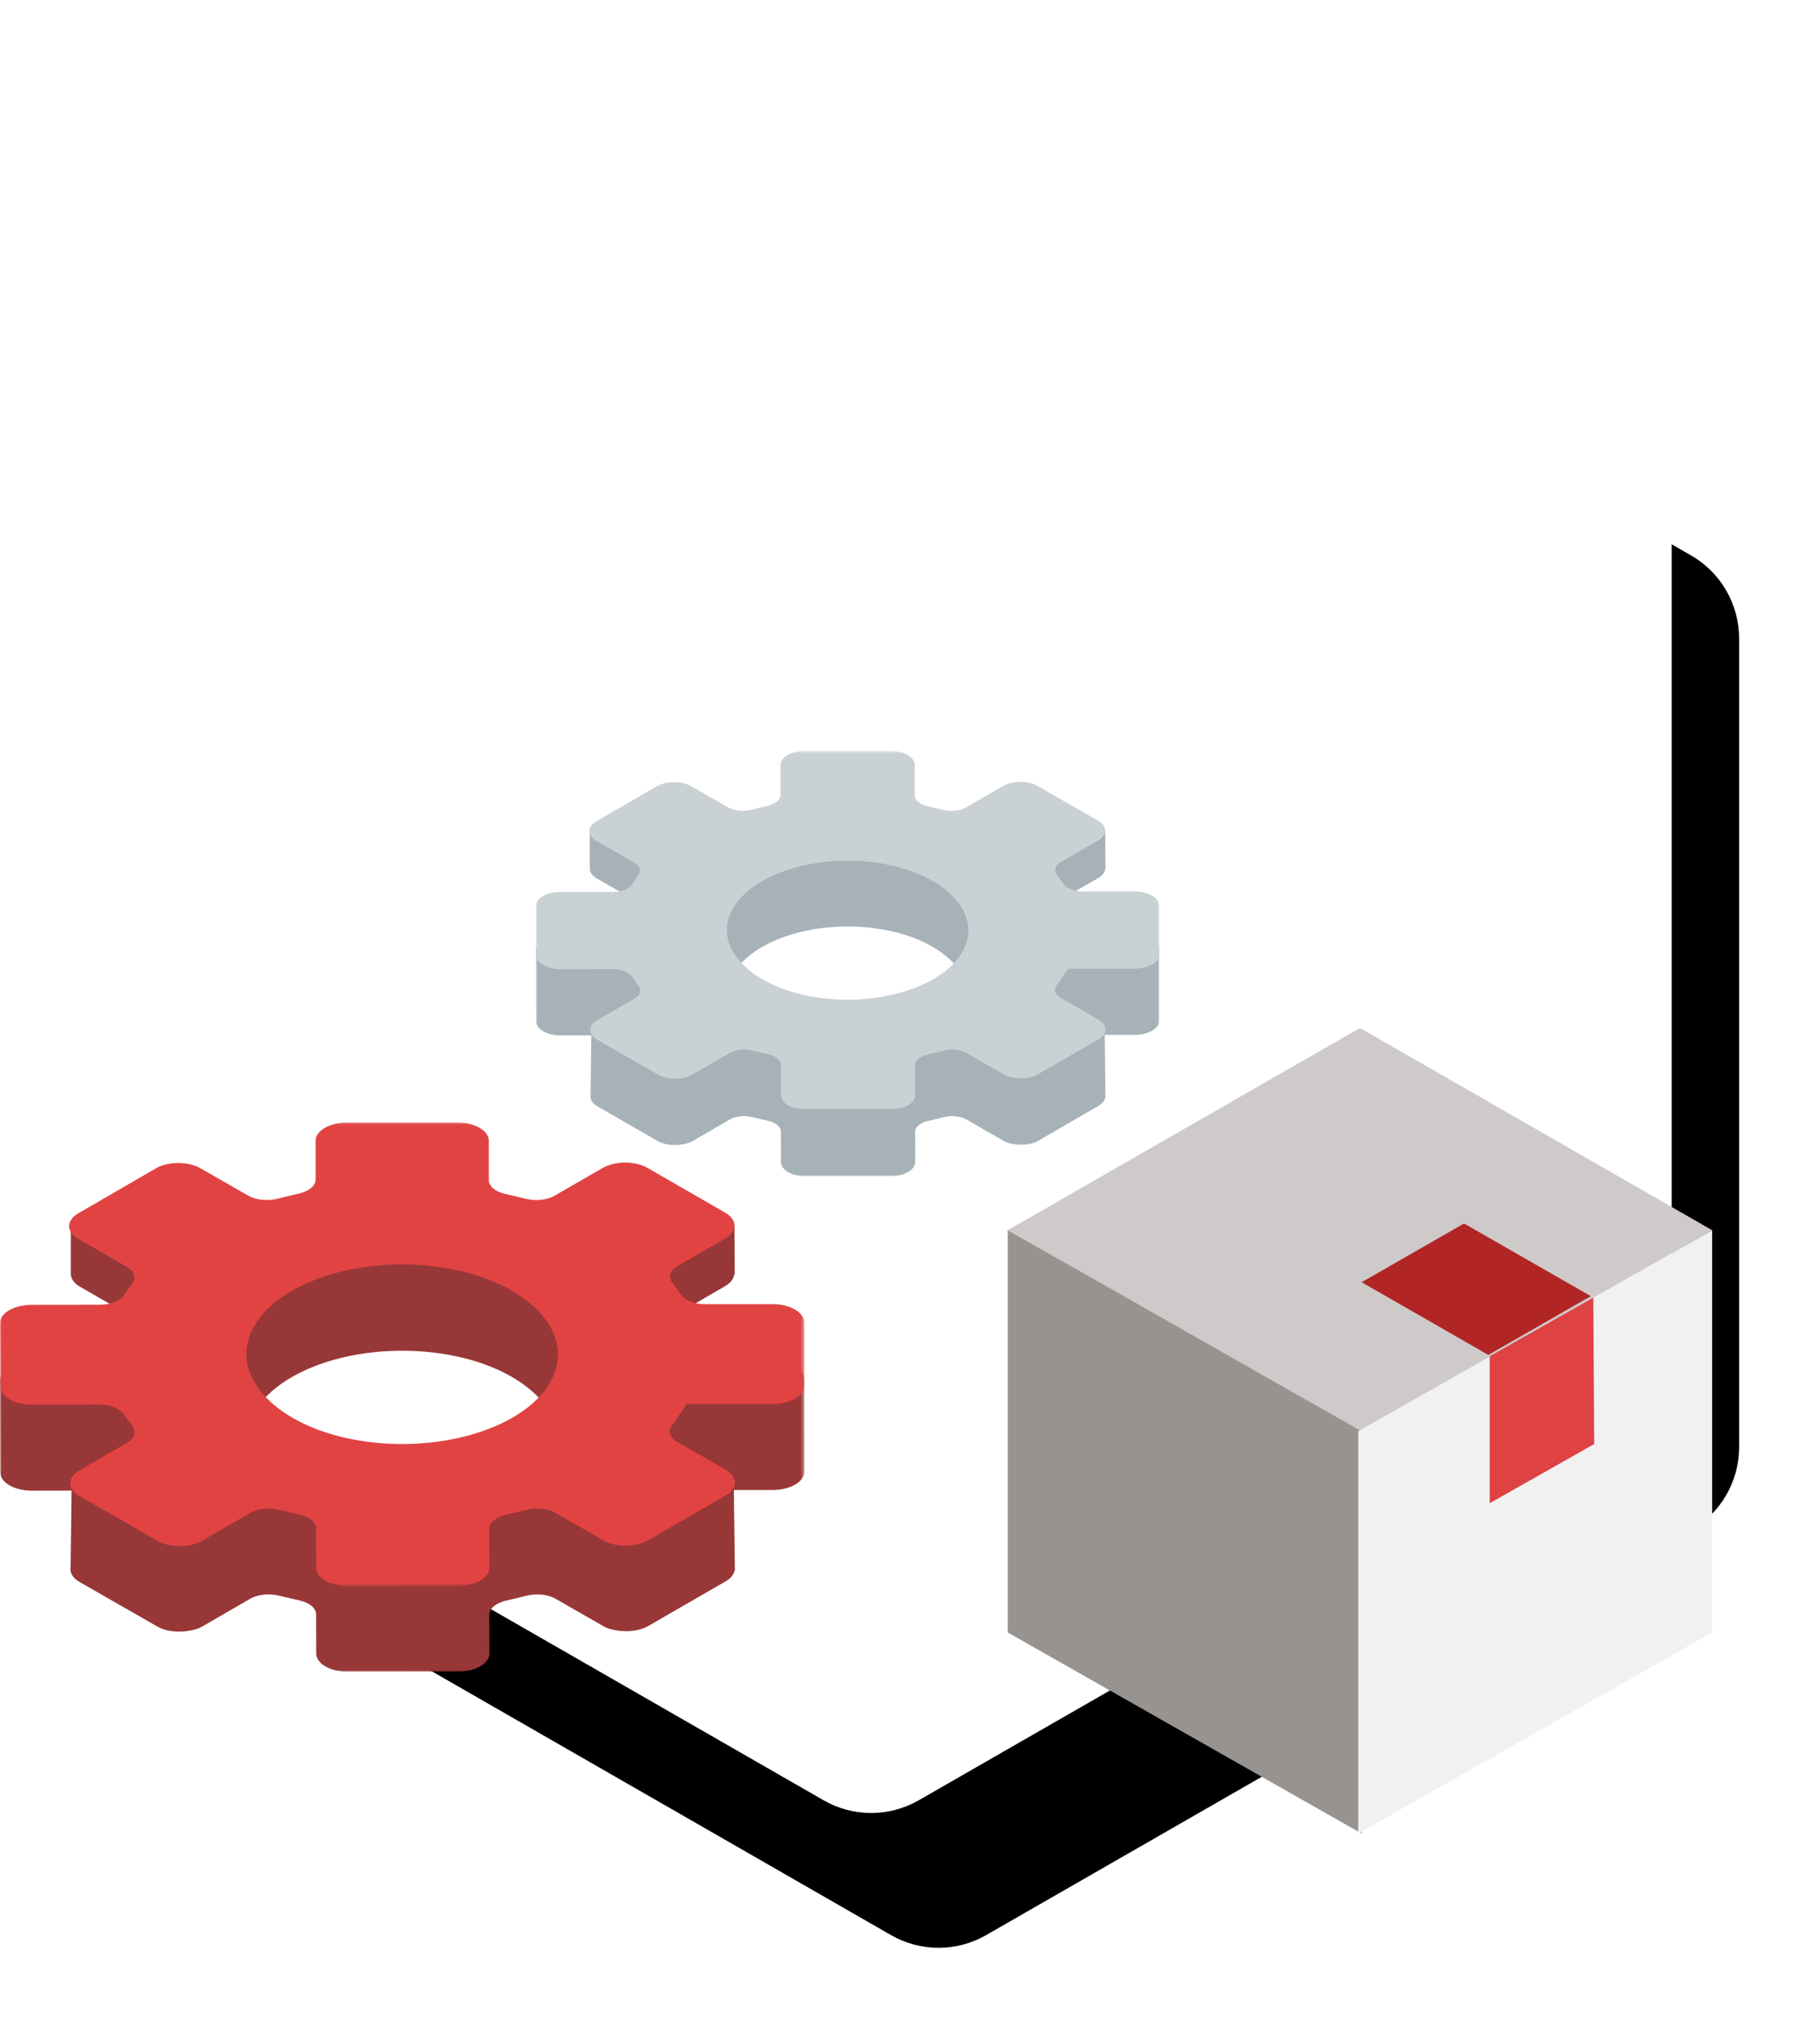
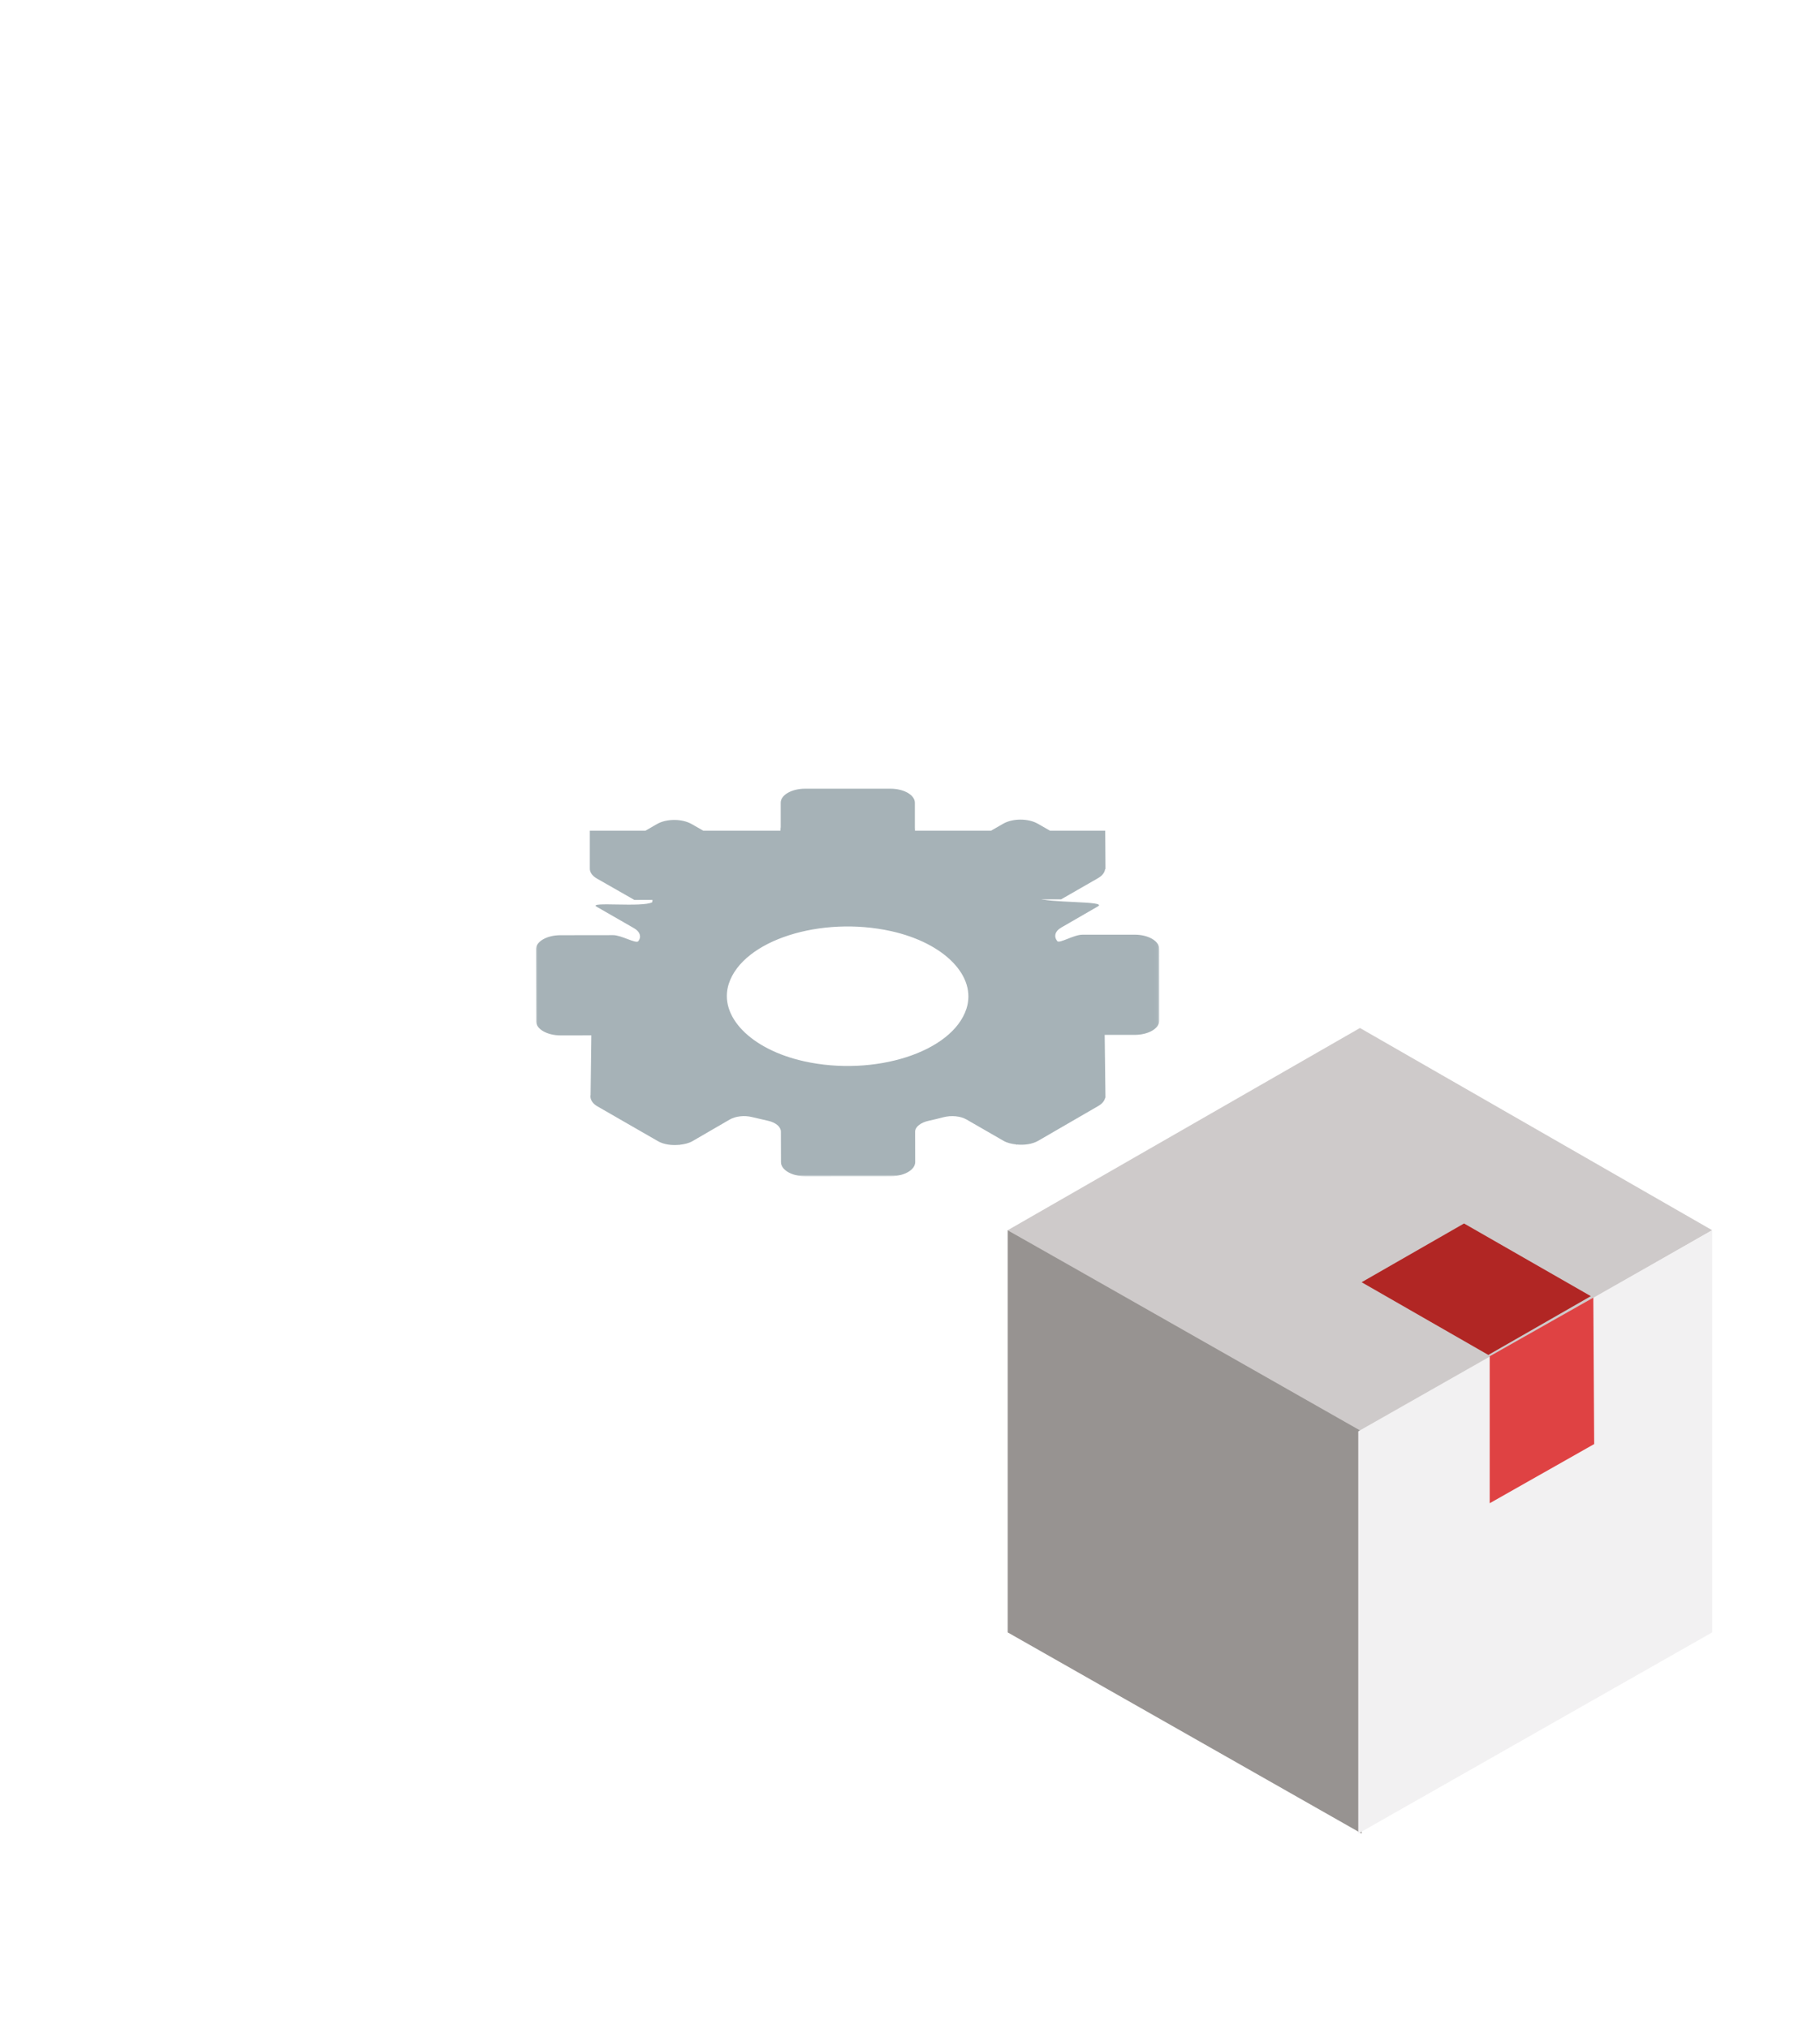
<svg xmlns="http://www.w3.org/2000/svg" xmlns:xlink="http://www.w3.org/1999/xlink" width="540px" height="602px" viewBox="0 0 540 602" version="1.1">
  <title>Group 19</title>
  <defs>
-     <path d="M223.388,3.766 L14.261,123.887 C5.441,128.953 0,138.361 0,148.546 L0,388.444 C0,398.63 5.441,408.037 14.261,413.104 L223.407,533.234 C232.149,538.255 242.893,538.255 251.636,533.233 L460.74,413.104 C469.56,408.037 475,398.631 475,388.446 L475,148.555 C475,138.369 469.559,128.963 460.74,123.896 L251.616,3.767 C242.875,-1.255 232.131,-1.255 223.388,3.766" id="path-1" />
    <filter x="-16.0%" y="-6.0%" width="123.6%" height="123.8%" filterUnits="objectBoundingBox" id="filter-2">
      <feOffset dx="-20" dy="40" in="SourceAlpha" result="shadowOffsetOuter1" />
      <feGaussianBlur stdDeviation="12" in="shadowOffsetOuter1" result="shadowBlurOuter1" />
      <feColorMatrix values="0 0 0 0 0   0 0 0 0 0   0 0 0 0 0  0 0 0 0.044 0" type="matrix" in="shadowBlurOuter1" />
    </filter>
    <polygon id="path-3" points="0 0.167 184.962 0.167 184.962 106.998 0 106.998" />
    <polygon id="path-5" points="0.001 0.78 184.962 0.78 184.962 107.191 0.001 107.191" />
    <polygon id="path-7" points="0 0.696 238.637 0.696 238.637 138 0 138" />
    <polygon id="path-9" points="0.002 0.036 238.639 0.036 238.639 137.572 0.002 137.572" />
  </defs>
  <g id="Page-1" stroke="none" stroke-width="1" fill="none" fill-rule="evenodd">
    <g id="Group-19" transform="translate(0, 0.9)">
      <g id="Group-3" transform="translate(21, 0)">
        <g id="Fill-1" transform="translate(237.5, 268.5) scale(-1, 1) translate(-237.5, -268.5) ">
          <use fill="black" fill-opacity="1" filter="url(#filter-2)" xlink:href="#path-1" />
          <use fill="#FFFFFF" fill-rule="evenodd" xlink:href="#path-1" />
        </g>
      </g>
      <g id="Group-9" transform="translate(159, 221.1)">
        <g id="Group-3" transform="translate(0, 20)">
          <mask id="mask-4" fill="white">
            <use xlink:href="#path-3" />
          </mask>
          <g id="Clip-2" />
          <path d="M127.74,57.305 C123.533,70.216 100.374,77.508 79.561,72.875 C63.742,69.355 54.112,59.468 57.244,49.849 C61.451,36.938 84.604,29.641 105.428,34.273 C121.242,37.794 130.872,47.68 127.74,57.305 L127.74,57.305 Z M184.946,39.505 C184.941,37.189 181.683,35.309 177.666,35.314 L162.151,35.319 C159.584,35.319 155.328,38.034 154.687,37.216 C153.623,35.864 154.003,34.284 155.822,33.232 L166.793,26.894 C169.632,25.248 151.593,26.016 148.754,24.376 L148.9,10.631 C146.061,8.99 141.458,8.996 138.624,10.636 L127.571,17.018 C125.829,18.027 123.218,18.315 120.954,17.754 C119.374,17.367 117.67,16.975 116.204,16.642 C113.902,16.119 112.404,14.844 112.404,13.416 L112.404,4.358 C112.404,2.042 109.147,0.167 105.135,0.167 L79.849,0.167 C75.832,0.167 72.58,2.042 72.58,4.358 L72.58,13.329 C72.58,14.811 70.924,16.086 68.519,16.604 C66.999,16.937 65.501,17.296 64.025,17.683 C61.69,18.31 58.949,18.092 57.125,17.04 L46.116,10.718 C43.271,9.083 38.668,9.089 35.839,10.734 L34.531,25.678 C31.703,27.324 15.195,25.4 18.039,27.03 L29.13,33.401 C30.878,34.409 31.383,35.913 30.416,37.221 C29.749,38.132 25.395,35.445 22.925,35.45 L7.247,35.472 C3.235,35.477 -0.011,37.363 -2.71544043e-05,39.679 L0.06,61.011 C0.071,63.327 3.333,65.202 7.345,65.196 L16.449,65.185 L16.231,82.805 C16.172,83.105 16.166,83.41 16.221,83.715 L16.221,83.715 C16.383,84.647 17.051,85.558 18.289,86.266 L36.203,96.572 C37.946,97.58 40.323,97.885 42.576,97.657 L42.696,97.722 L42.696,97.646 C44.08,97.493 45.415,97.177 46.479,96.561 L57.516,90.157 C59.258,89.155 61.869,88.866 64.139,89.427 C65.713,89.809 67.417,90.201 68.889,90.533 C71.19,91.046 72.689,92.326 72.694,93.749 L72.721,102.812 C72.727,105.128 75.984,107.003 80.001,106.998 L105.287,106.976 C109.299,106.971 112.551,105.09 112.54,102.774 L112.518,93.803 C112.513,92.321 114.168,91.046 116.573,90.522 C118.023,90.206 119.45,89.863 120.856,89.487 C123.196,88.871 125.932,89.095 127.751,90.141 L138.743,96.474 C139.807,97.09 141.143,97.395 142.516,97.548 L142.516,97.667 L142.706,97.569 C144.943,97.787 147.299,97.466 149.02,96.474 L166.88,86.13 C168.058,85.449 168.715,84.587 168.91,83.705 L168.991,83.661 L168.991,83.247 C168.991,83.181 168.991,83.121 168.986,83.061 L168.763,65.044 L177.704,65.038 C181.716,65.033 184.968,63.153 184.962,60.836 L184.946,39.505 Z" id="Fill-1" fill="#A6B2B7" mask="url(#mask-4)" />
        </g>
        <path d="M169,35.856 L168.924,24.477 L152.56,24.477 L148.919,22.394 C146.081,20.765 141.48,20.765 138.648,22.394 L135.018,24.477 L112.441,24.477 L112.441,16.166 C112.441,13.867 109.186,12 105.176,12 L79.903,12 C75.888,12 72.638,13.867 72.638,16.166 L72.638,24.477 L49.686,24.477 L46.187,22.481 C43.344,20.863 38.743,20.863 35.916,22.497 L32.481,24.477 L16.003,24.477 L16.003,35.602 C15.949,36.711 16.643,37.831 18.124,38.675 L29.209,45 L155.837,44.832 L166.803,38.534 C168.099,37.788 168.772,36.83 168.886,35.856 L169,35.856 Z" id="Fill-4" fill="#A6B2B7" />
        <g id="Group-8">
          <mask id="mask-6" fill="white">
            <use xlink:href="#path-5" />
          </mask>
          <g id="Clip-7" />
-           <path d="M57.245,50.267 C61.452,37.406 84.605,30.143 105.423,34.757 C121.242,38.264 130.873,48.112 127.74,57.693 C123.533,70.553 100.375,77.817 79.556,73.208 C63.743,69.701 54.107,59.854 57.245,50.267 M157.874,65.407 L177.699,65.396 C181.717,65.396 184.963,63.523 184.963,61.216 L184.941,46.662 C184.936,44.355 181.684,42.482 177.672,42.482 L162.152,42.488 C159.584,42.493 157.375,41.543 156.468,40.159 C155.925,39.317 155.328,38.498 154.688,37.689 C153.618,36.342 154.004,34.768 155.822,33.72 L166.793,27.402 C169.633,25.768 169.627,23.118 166.788,21.484 L148.901,11.208 C146.062,9.569 141.458,9.574 138.625,11.208 L127.572,17.576 C125.829,18.575 123.213,18.857 120.949,18.298 C119.375,17.912 117.67,17.522 116.205,17.19 C113.903,16.675 112.405,15.399 112.405,13.977 L112.405,4.96 C112.405,2.653 109.147,0.78 105.136,0.78 L79.849,0.78 C75.832,0.78 72.581,2.653 72.581,4.96 L72.581,13.89 C72.581,15.366 70.925,16.637 68.52,17.152 C67,17.484 65.502,17.842 64.025,18.238 C61.691,18.857 58.949,18.634 57.125,17.592 L46.116,11.29 C43.272,9.666 38.668,9.672 35.84,11.306 L18.007,21.631 C15.179,23.265 15.195,25.914 18.04,27.537 L29.13,33.883 C30.878,34.888 31.378,36.391 30.417,37.7 C29.749,38.606 29.071,39.583 28.501,40.43 C27.61,41.755 25.395,42.623 22.925,42.623 L7.248,42.645 C3.236,42.65 -0.01,44.523 0.001,46.836 L0.06,61.384 C0.071,63.697 3.334,65.564 7.345,65.559 L22.866,65.537 C25.439,65.537 27.643,66.482 28.555,67.866 C29.103,68.702 29.7,69.522 30.341,70.331 C31.416,71.677 31.036,73.251 29.223,74.304 L18.268,80.634 C15.434,82.268 15.445,84.912 18.289,86.546 L36.204,96.811 C39.048,98.44 43.652,98.434 46.48,96.8 L57.516,90.422 C59.259,89.418 61.87,89.13 64.139,89.689 C65.713,90.074 67.418,90.465 68.889,90.791 C71.191,91.307 72.689,92.582 72.695,94.005 L72.722,103.022 C72.727,105.334 75.984,107.196 80.001,107.191 L105.288,107.169 C109.299,107.164 112.551,105.296 112.54,102.984 L112.519,94.054 C112.513,92.577 114.169,91.307 116.574,90.78 C118.023,90.465 119.451,90.129 120.857,89.754 C123.191,89.141 125.933,89.358 127.751,90.406 L138.744,96.714 C141.589,98.342 146.187,98.337 149.02,96.708 L166.88,86.405 C169.714,84.765 169.709,82.122 166.869,80.488 L155.795,74.131 C154.053,73.137 153.559,71.634 154.519,70.325 C156.137,68.154 157.793,65.559 157.874,65.407" id="Fill-6" fill="#C9D1D4" mask="url(#mask-6)" />
        </g>
      </g>
      <g id="Group-6" transform="translate(299, 304.1)">
        <polygon id="Fill-1" fill="#CECACA" points="104.503 0 0 59.998 104.512 120 209 59.998" />
        <polygon id="Fill-2" fill="#979391" points="0 179.33 105 239 104.991 119.669 0 60" />
        <polygon id="Fill-3" fill="#F2F1F2" points="104 119.665 104 239 209 179.328 209 60" />
        <polygon id="Fill-4" fill="#DF4243" points="143 97.4 143 141 174 123.44 173.744 80" />
        <polygon id="Fill-5" fill="#B12624" points="173 79.563 142.591 97 105 75.431 135.385 58" />
      </g>
      <g id="Group-9" transform="translate(0, 332.1)">
        <g id="Group-3" transform="translate(0, 25)">
          <mask id="mask-8" fill="white">
            <use xlink:href="#path-7" />
          </mask>
          <g id="Clip-2" />
-           <path d="M164.804,74.135 C159.388,90.725 129.507,100.105 102.644,94.146 C82.24,89.631 69.814,76.917 73.857,64.553 C79.291,47.963 109.163,38.592 136.017,44.542 C156.422,49.066 168.856,61.771 164.804,74.135 L164.804,74.135 Z M238.619,51.262 C238.611,48.287 234.402,45.872 229.222,45.872 L209.211,45.881 C205.894,45.881 200.399,49.372 199.577,48.322 C198.195,46.59 198.693,44.551 201.047,43.203 L215.196,35.048 C218.853,32.94 195.587,33.92 191.921,31.82 L192.113,14.162 C188.447,12.045 182.506,12.045 178.848,14.162 L164.595,22.37 C162.346,23.656 158.968,24.023 156.054,23.306 C154.016,22.807 151.82,22.3 149.929,21.871 C146.954,21.206 145.021,19.57 145.021,17.732 L145.021,6.103 C145.021,3.12 140.829,0.696 135.641,0.696 L103.021,0.696 C97.841,0.696 93.641,3.12 93.641,6.103 L93.641,17.618 C93.641,19.526 91.506,21.153 88.408,21.827 C86.439,22.256 84.506,22.72 82.598,23.227 C79.597,24.015 76.053,23.743 73.708,22.396 L59.498,14.267 C55.832,12.167 49.891,12.176 46.242,14.285 L44.553,33.491 C40.904,35.608 19.598,33.123 23.273,35.232 L37.588,43.413 C39.846,44.708 40.484,46.642 39.242,48.331 C38.385,49.503 32.767,46.047 29.582,46.047 L9.352,46.073 C4.181,46.082 -0.011,48.506 -0.002,51.49 L0.086,78.903 C0.095,81.878 4.295,84.285 9.483,84.276 L21.226,84.258 L20.946,106.903 C20.867,107.288 20.858,107.682 20.928,108.076 C21.138,109.275 21.996,110.438 23.588,111.357 L46.715,124.605 C48.963,125.891 52.026,126.293 54.931,125.996 L55.088,126.083 L55.088,125.978 C56.864,125.777 58.588,125.383 59.971,124.596 L74.207,116.362 C76.447,115.067 79.825,114.7 82.747,115.417 C84.777,115.907 86.973,116.415 88.872,116.835 C91.847,117.5 93.79,119.145 93.79,120.982 L93.825,132.62 C93.833,135.595 98.033,138.01 103.213,138.001 L135.833,137.975 C141.013,137.966 145.213,135.551 145.204,132.567 L145.169,121.043 C145.161,119.145 147.304,117.5 150.402,116.826 C152.266,116.415 154.112,115.977 155.923,115.505 C158.942,114.708 162.477,114.988 164.831,116.336 L179.006,124.473 C180.38,125.261 182.103,125.663 183.871,125.856 L183.871,126.013 L184.116,125.882 C187.003,126.153 190.048,125.742 192.271,124.465 L215.301,111.173 C216.823,110.307 217.672,109.205 217.926,108.058 L218.031,108.006 L218.031,107.481 C218.031,107.393 218.031,107.315 218.022,107.227 L217.733,84.083 L229.266,84.075 C234.446,84.075 238.637,81.651 238.637,78.676 L238.619,51.262 Z" id="Fill-1" fill="#983737" mask="url(#mask-8)" />
        </g>
-         <path d="M218,45.083 L217.904,30.251 L196.825,30.251 L192.147,27.538 C188.49,25.424 182.564,25.424 178.915,27.546 L174.246,30.251 L145.172,30.251 L145.172,19.434 C145.172,16.431 140.991,14 135.815,14 L103.277,14 C98.11,14 93.92,16.431 93.92,19.434 L93.92,30.251 L64.366,30.251 L59.863,27.652 C56.206,25.538 50.279,25.547 46.639,27.67 L42.214,30.251 L21.005,30.251 L21.005,44.757 C20.926,46.202 21.816,47.655 23.728,48.756 L38.007,57 L201.059,56.78 L215.172,48.571 C216.839,47.602 217.712,46.351 217.852,45.083 L218,45.083 Z" id="Fill-4" fill="#983737" />
        <g id="Group-8">
          <mask id="mask-10" fill="white">
            <use xlink:href="#path-9" />
          </mask>
          <g id="Clip-7" />
-           <path d="M73.861,63.992 C79.285,47.374 109.158,37.979 136.02,43.947 C156.425,48.479 168.851,61.205 164.808,73.59 C159.383,90.216 129.502,99.594 102.648,93.643 C82.243,89.103 69.809,76.377 73.861,63.992 M203.693,83.555 L229.269,83.546 C234.449,83.537 238.641,81.127 238.641,78.138 L238.614,59.338 C238.606,56.349 234.405,53.939 229.226,53.939 L209.214,53.948 C205.898,53.948 203.046,52.712 201.873,50.924 C201.173,49.846 200.403,48.785 199.572,47.742 C198.198,45.998 198.697,43.965 201.042,42.615 L215.19,34.446 C218.848,32.334 218.848,28.907 215.182,26.804 L192.117,13.507 C188.451,11.395 182.509,11.404 178.852,13.507 L164.589,21.738 C162.34,23.035 158.972,23.403 156.058,22.684 C154.011,22.176 151.814,21.676 149.924,21.247 C146.958,20.581 145.024,18.924 145.024,17.092 L145.024,5.435 C145.024,2.455 140.824,0.036 135.644,0.036 L103.024,0.036 C97.835,0.036 93.644,2.455 93.644,5.435 L93.644,16.987 C93.644,18.889 91.509,20.528 88.403,21.203 C86.434,21.624 84.509,22.097 82.602,22.596 C79.592,23.394 76.057,23.114 73.703,21.773 L59.493,13.63 C55.827,11.527 49.894,11.535 46.245,13.648 L23.242,26.979 C19.584,29.1 19.602,32.518 23.277,34.622 L37.583,42.825 C39.84,44.114 40.488,46.06 39.245,47.742 C38.379,48.917 37.504,50.188 36.769,51.283 C35.623,52.992 32.77,54.106 29.577,54.114 L9.355,54.141 C4.176,54.149 -0.007,56.577 0.002,59.557 L0.081,78.366 C0.089,81.346 4.298,83.765 9.487,83.757 L29.507,83.722 C32.823,83.722 35.675,84.957 36.848,86.745 C37.557,87.815 38.318,88.875 39.149,89.927 C40.532,91.662 40.042,93.705 37.697,95.054 L23.566,103.241 C19.917,105.353 19.925,108.762 23.592,110.883 L46.709,124.144 C50.376,126.257 56.317,126.248 59.965,124.127 L74.21,115.888 C76.451,114.591 79.828,114.214 82.751,114.933 C84.781,115.432 86.977,115.941 88.876,116.37 C91.85,117.027 93.784,118.675 93.784,120.516 L93.819,132.164 C93.828,135.153 98.037,137.572 103.208,137.572 L135.837,137.537 C141.017,137.537 145.208,135.1 145.199,132.12 L145.164,120.577 C145.155,118.666 147.308,117.027 150.397,116.353 C152.269,115.949 154.115,115.502 155.927,115.02 C158.946,114.223 162.481,114.521 164.826,115.862 L179.009,124.022 C182.675,126.125 188.608,126.125 192.266,124.013 L215.304,110.699 C218.962,108.587 218.962,105.16 215.296,103.056 L201.007,94.844 C198.758,93.547 198.119,91.601 199.37,89.918 C201.444,87.113 203.579,83.757 203.693,83.555" id="Fill-6" fill="#E14343" mask="url(#mask-10)" />
        </g>
      </g>
    </g>
  </g>
</svg>